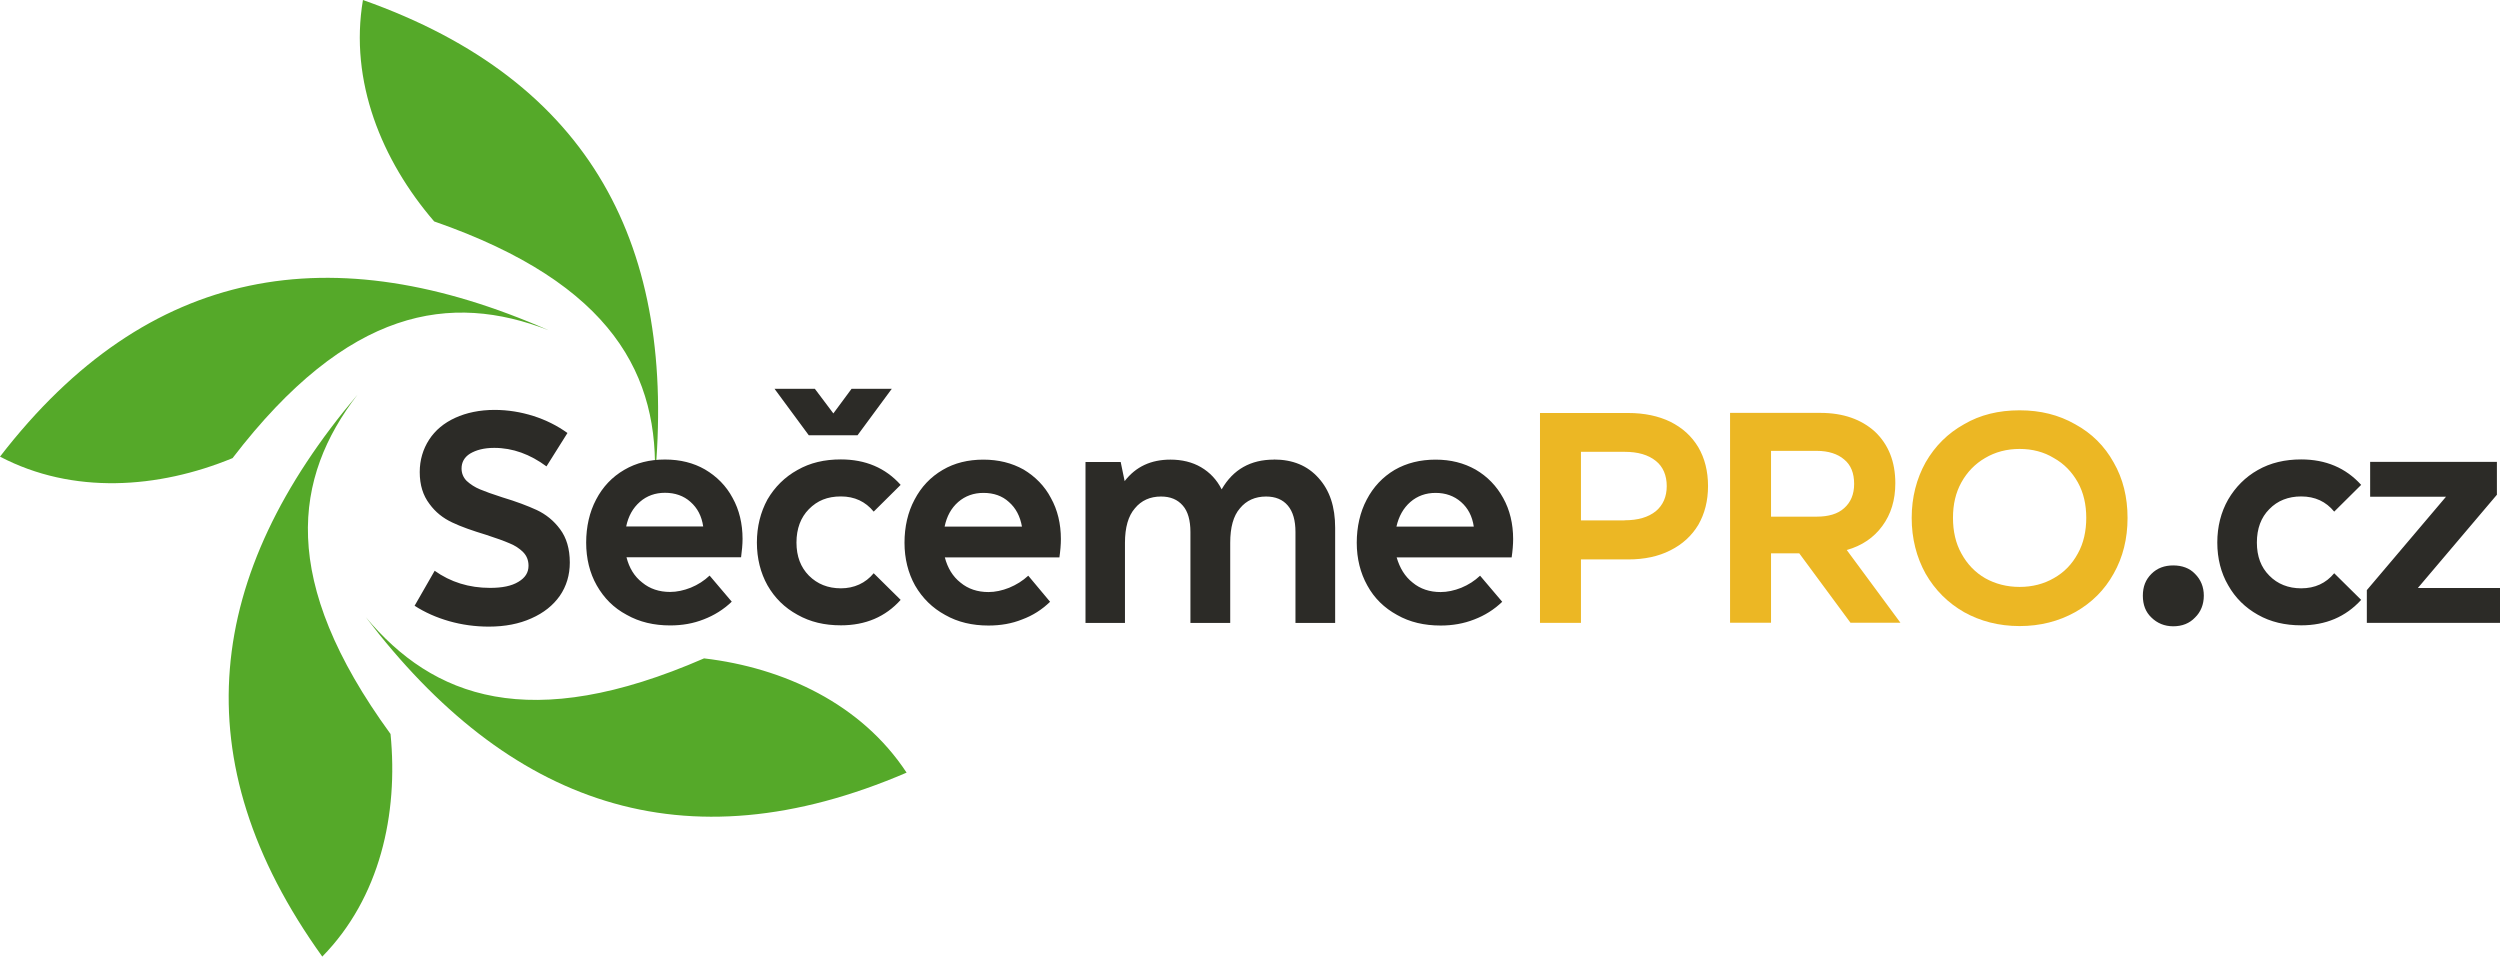
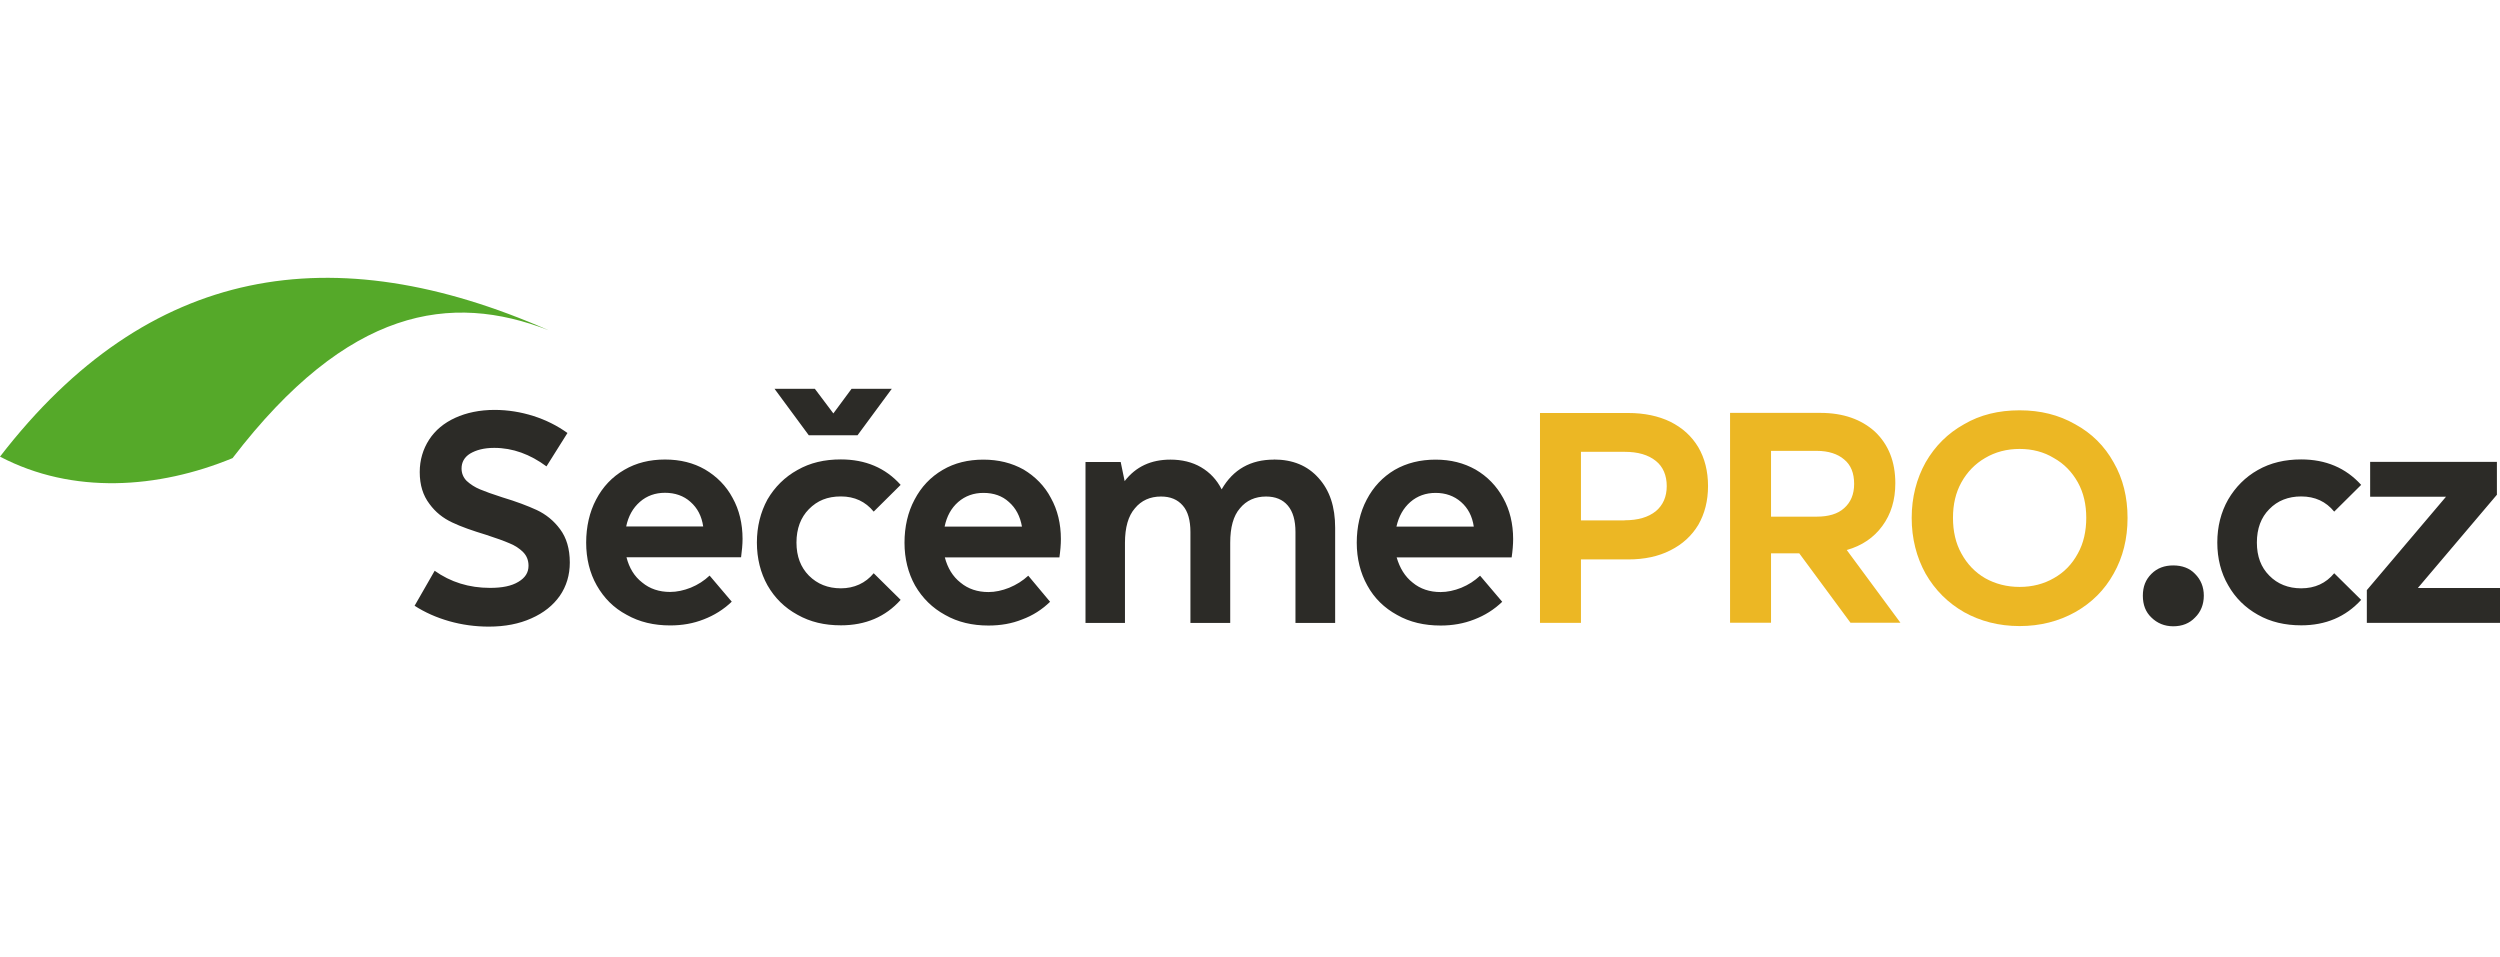
<svg xmlns="http://www.w3.org/2000/svg" id="Layer_1" viewBox="0 0 233.72 89.43">
  <defs>
    <style>.cls-1{fill:#55a929;}.cls-1,.cls-2,.cls-3{fill-rule:evenodd;}.cls-2{fill:#2c2b27;}.cls-3{fill:#ecb724;}</style>
  </defs>
  <path class="cls-1" d="M0,42.69c13.89-18,31.15-20.66,51.28-11.82-9.12-3.54-18.73-2.15-29.54,11.96-6.94,2.86-14.94,3.43-21.74-.14Z" />
-   <path class="cls-1" d="M30.13,89.43c-13.26-18.46-10.88-35.78,3.29-52.53-5.95,7.74-7.4,17.32,3.09,31.72,.74,7.49-.99,15.31-6.38,20.81Z" />
-   <path class="cls-1" d="M84.76,72.23c-20.89,8.98-37.28,2.92-50.57-14.54,6.27,7.51,15.31,10.97,31.63,3.86,7.46,.88,14.71,4.25,18.94,10.69Z" />
-   <path class="cls-1" d="M33.93,0c21.43,7.57,29.37,23.13,27.27,44.99,.48-9.78-3.8-18.45-20.61-24.29-4.91-5.7-7.94-13.12-6.66-20.69Z" />
  <path class="cls-2" d="M40.62,53.35c1.5,1.07,3.23,1.61,5.19,1.61,1.13,0,2.01-.17,2.66-.57,.62-.37,.94-.85,.94-1.5,0-.51-.17-.94-.51-1.28-.34-.34-.77-.62-1.27-.82-.51-.22-1.22-.48-2.18-.79-1.28-.39-2.35-.76-3.18-1.16-.85-.4-1.56-.96-2.12-1.73-.6-.79-.91-1.76-.91-2.98,0-1.13,.31-2.15,.88-3.03,.57-.88,1.39-1.56,2.44-2.04,1.05-.48,2.29-.74,3.68-.74,1.25,0,2.46,.2,3.63,.57,1.16,.37,2.24,.91,3.18,1.59l-1.96,3.12c-1.53-1.13-3.15-1.73-4.88-1.73-.97,0-1.7,.2-2.27,.54-.54,.34-.79,.82-.79,1.39,0,.45,.17,.85,.48,1.16,.34,.31,.76,.59,1.25,.79,.48,.2,1.16,.45,2.07,.74,1.33,.4,2.38,.8,3.23,1.19,.85,.4,1.59,.99,2.18,1.79,.6,.8,.91,1.84,.91,3.12,0,1.16-.31,2.21-.94,3.12-.62,.88-1.5,1.59-2.66,2.1-1.13,.51-2.46,.77-3.97,.77-1.27,0-2.52-.17-3.71-.51-1.19-.34-2.27-.82-3.23-1.44l1.87-3.26Zm28.66-1.25h-10.71c.25,.99,.73,1.79,1.47,2.36,.71,.59,1.59,.88,2.61,.88,.62,0,1.27-.14,1.93-.4,.68-.28,1.25-.65,1.76-1.13l2.07,2.44c-.77,.74-1.65,1.28-2.61,1.65-.99,.39-2.01,.57-3.15,.57-1.5,0-2.86-.31-4.06-.99-1.22-.65-2.12-1.56-2.8-2.75-.66-1.16-.99-2.52-.99-4s.31-2.86,.93-4.03c.62-1.19,1.5-2.12,2.64-2.78,1.11-.65,2.38-.96,3.8-.96s2.66,.31,3.74,.93c1.1,.65,1.98,1.53,2.58,2.66,.62,1.11,.93,2.41,.93,3.83,0,.53-.06,1.11-.14,1.73Zm-7.11-6.03c-.91,0-1.7,.28-2.35,.85-.65,.57-1.08,1.33-1.28,2.3h7.2c-.14-.97-.54-1.73-1.19-2.3-.63-.57-1.45-.85-2.38-.85Zm16.44,12.39c-1.53,0-2.86-.31-4.06-.99-1.19-.65-2.12-1.56-2.8-2.75-.65-1.16-.99-2.52-.99-4s.34-2.84,.99-4.03c.68-1.16,1.62-2.1,2.8-2.75,1.19-.68,2.52-.99,4.06-.99,2.3,0,4.17,.79,5.59,2.38l-2.52,2.5c-.77-.94-1.79-1.42-3.06-1.42s-2.21,.39-3,1.19c-.76,.77-1.16,1.82-1.16,3.12s.4,2.32,1.16,3.09c.79,.79,1.78,1.19,3,1.19s2.3-.48,3.06-1.41l2.52,2.49c-1.42,1.59-3.29,2.38-5.59,2.38Zm4.76-22.11l-3.2,4.34h-4.56l-3.2-4.34h3.77l1.73,2.3,1.7-2.3h3.77Zm15.68,15.76h-10.72c.26,.99,.74,1.79,1.47,2.36,.71,.59,1.59,.88,2.61,.88,.62,0,1.28-.14,1.93-.4,.68-.28,1.27-.65,1.79-1.13l2.04,2.44c-.77,.74-1.61,1.28-2.61,1.65-.97,.39-2.01,.57-3.15,.57-1.5,0-2.86-.31-4.05-.99-1.19-.65-2.12-1.56-2.81-2.75-.65-1.16-.99-2.52-.99-4s.31-2.86,.94-4.03c.62-1.19,1.5-2.12,2.63-2.78,1.1-.65,2.38-.96,3.8-.96s2.66,.31,3.77,.93c1.08,.65,1.96,1.53,2.55,2.66,.62,1.11,.93,2.41,.93,3.83,0,.53-.05,1.11-.14,1.73Zm-7.11-6.03c-.91,0-1.7,.28-2.36,.85-.65,.57-1.07,1.33-1.27,2.3h7.23c-.17-.97-.57-1.73-1.22-2.3-.62-.57-1.42-.85-2.38-.85Zm27.16-3.12c1.75,0,3.14,.57,4.17,1.73,1.05,1.16,1.55,2.69,1.55,4.65v8.9h-3.71v-8.5c0-1.08-.23-1.9-.71-2.47-.48-.57-1.16-.85-2.04-.85-1.02,0-1.84,.37-2.44,1.1-.62,.71-.91,1.79-.91,3.23v7.49h-3.72v-8.5c0-1.08-.23-1.93-.71-2.47-.49-.57-1.16-.85-2.04-.85-1.02,0-1.84,.37-2.44,1.1-.62,.71-.93,1.79-.93,3.23v7.49h-3.69v-15.05h3.29l.37,1.79c1.05-1.36,2.47-2.01,4.28-2.01,1.08,0,2.04,.23,2.86,.71,.82,.48,1.47,1.16,1.93,2.07,1.07-1.87,2.72-2.78,4.88-2.78Zm22.22,9.15h-10.75c.29,.99,.77,1.79,1.5,2.36,.71,.59,1.59,.88,2.61,.88,.62,0,1.28-.14,1.93-.4,.68-.28,1.25-.65,1.76-1.13l2.07,2.44c-.77,.74-1.64,1.28-2.61,1.65-.99,.39-2.04,.57-3.14,.57-1.53,0-2.89-.31-4.08-.99-1.19-.65-2.13-1.56-2.78-2.75-.65-1.16-.99-2.52-.99-4s.31-2.86,.93-4.03c.62-1.19,1.5-2.12,2.61-2.78,1.13-.65,2.41-.96,3.83-.96s2.63,.31,3.74,.93c1.11,.65,1.96,1.53,2.58,2.66,.62,1.11,.93,2.41,.93,3.83,0,.53-.05,1.11-.14,1.73Zm-7.11-6.03c-.91,0-1.7,.28-2.36,.85-.65,.57-1.08,1.33-1.3,2.3h7.23c-.14-.97-.54-1.73-1.19-2.3-.65-.57-1.45-.85-2.38-.85Zm68.96,12.47c-.82,0-1.5-.29-2.04-.82-.54-.51-.8-1.19-.8-2.04s.26-1.5,.8-2.04,1.22-.79,2.04-.79,1.53,.25,2.04,.79c.54,.54,.82,1.22,.82,2.04s-.29,1.53-.82,2.04c-.51,.54-1.19,.82-2.04,.82Zm11.96-.09c-1.5,0-2.86-.31-4.05-.99-1.16-.65-2.1-1.56-2.77-2.75-.68-1.16-1.02-2.52-1.02-4s.34-2.84,1.02-4.03c.68-1.16,1.61-2.1,2.77-2.75,1.19-.68,2.55-.99,4.05-.99,2.3,0,4.17,.79,5.61,2.38l-2.52,2.5c-.77-.94-1.79-1.42-3.09-1.42-1.19,0-2.21,.39-2.98,1.19-.77,.77-1.16,1.82-1.16,3.12s.39,2.32,1.16,3.09c.77,.79,1.79,1.19,2.98,1.19,1.3,0,2.32-.48,3.09-1.41l2.52,2.49c-1.45,1.59-3.32,2.38-5.61,2.38Zm18.31-12.22l-7.4,8.73h7.68v3.26h-12.45v-3.06l7.4-8.73h-7.09v-3.26h11.85v3.06Z" />
  <path class="cls-3" d="M143.97,38.61h8.25c1.5,0,2.83,.28,3.94,.82,1.13,.57,1.98,1.33,2.61,2.38,.6,1.02,.91,2.24,.91,3.63s-.31,2.58-.91,3.63c-.62,1.02-1.47,1.81-2.61,2.38-1.11,.57-2.44,.85-3.94,.85h-4.42v5.93h-3.83v-19.62Zm7.91,10.03c1.25,0,2.21-.28,2.92-.85,.68-.57,1.02-1.36,1.02-2.35s-.34-1.81-1.02-2.35c-.71-.57-1.67-.85-2.92-.85h-4.08v6.41h4.08Zm21.12,9.58l-4.79-6.49h-2.64v6.49h-3.83v-19.62h8.45c2.12,0,3.82,.6,5.1,1.76,1.25,1.19,1.9,2.78,1.9,4.82,0,1.56-.4,2.89-1.22,4-.79,1.08-1.9,1.84-3.32,2.24l5.02,6.8h-4.68Zm-7.43-9.92h4.28c1.08,0,1.96-.25,2.55-.79,.62-.54,.94-1.3,.94-2.27,0-1.02-.31-1.78-.94-2.29-.59-.51-1.47-.8-2.55-.8h-4.28v6.15Zm23.24,10.23c-1.95,0-3.68-.46-5.19-1.3-1.53-.88-2.72-2.07-3.6-3.6-.85-1.53-1.3-3.29-1.3-5.21s.45-3.66,1.3-5.19c.88-1.53,2.07-2.72,3.6-3.57,1.5-.88,3.23-1.3,5.19-1.3s3.66,.43,5.19,1.3c1.56,.85,2.75,2.04,3.6,3.57,.88,1.53,1.3,3.26,1.3,5.19s-.43,3.68-1.3,5.21c-.85,1.53-2.04,2.72-3.6,3.6-1.53,.85-3.26,1.3-5.19,1.3Zm0-3.66c1.19,0,2.27-.28,3.2-.82,.96-.54,1.7-1.3,2.24-2.3,.54-.96,.79-2.1,.79-3.34s-.25-2.35-.79-3.32c-.54-.96-1.27-1.73-2.24-2.27-.93-.57-2.01-.85-3.2-.85s-2.27,.28-3.23,.85c-.93,.54-1.67,1.3-2.21,2.27-.54,.97-.79,2.07-.79,3.32s.25,2.38,.79,3.34c.54,.99,1.28,1.76,2.21,2.3,.96,.54,2.04,.82,3.23,.82Z" />
</svg>